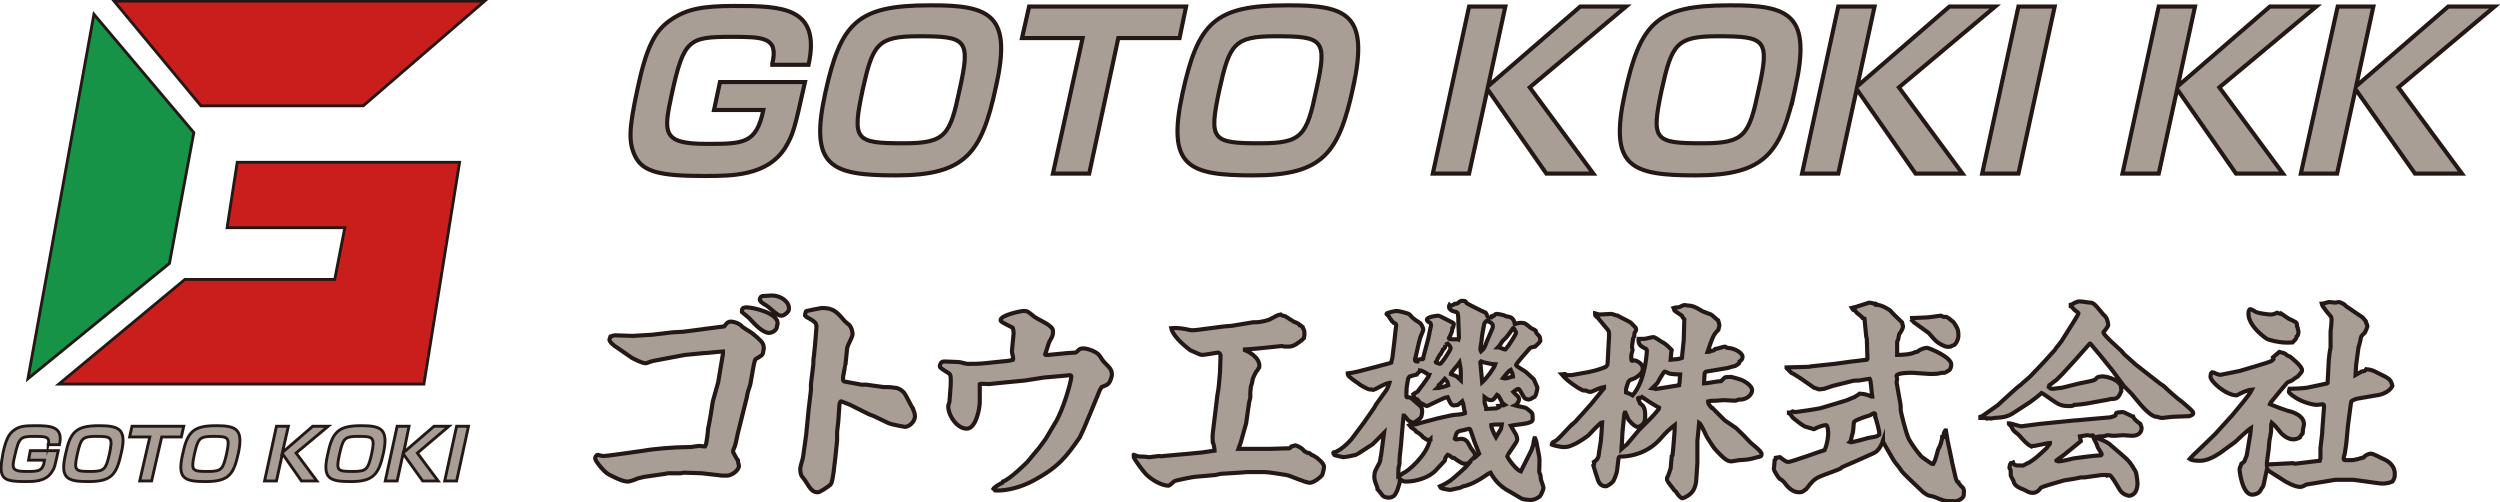
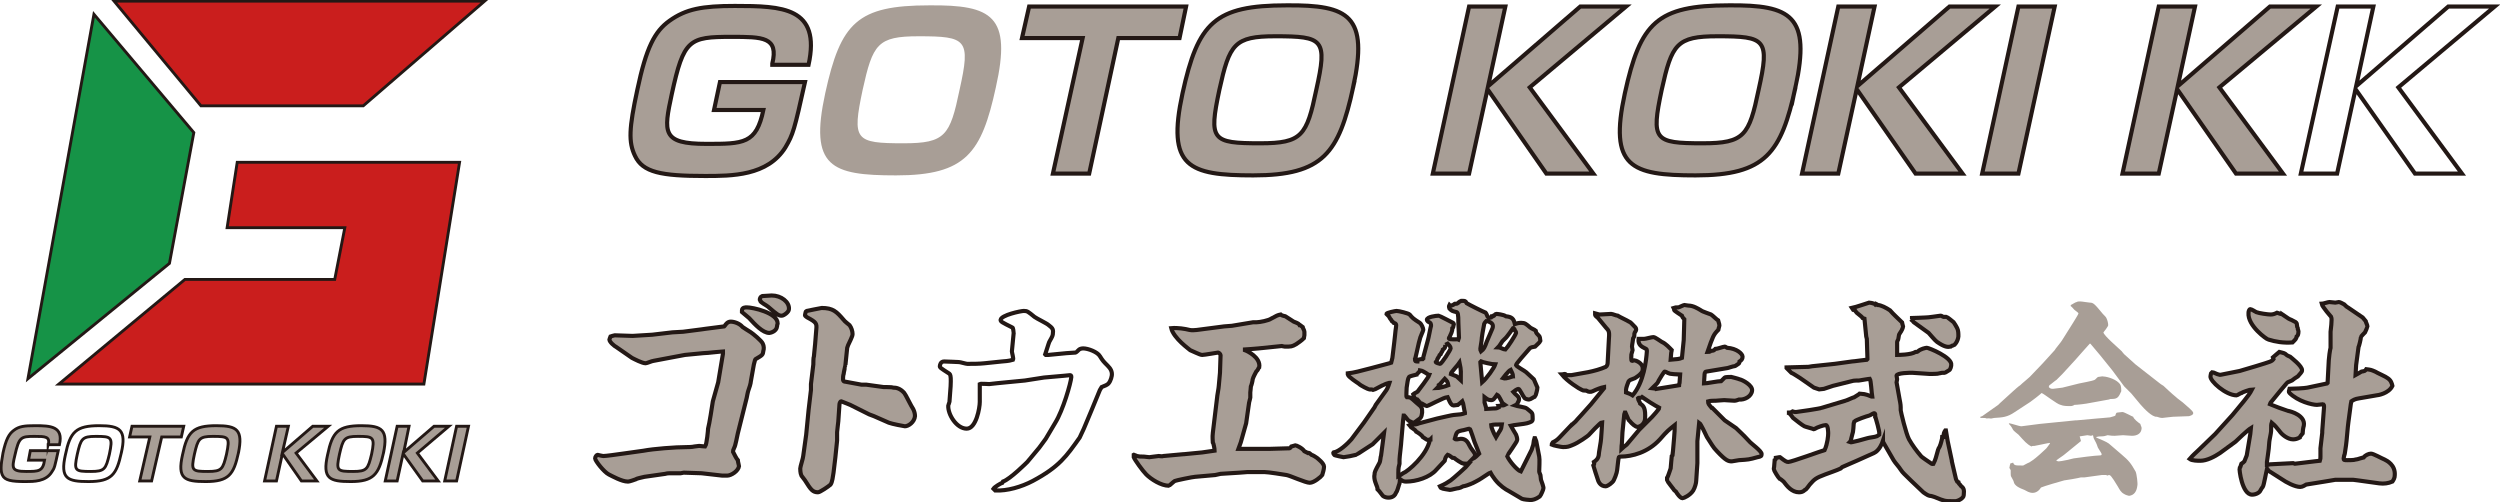
<svg xmlns="http://www.w3.org/2000/svg" version="1.1" id="レイヤー_1" x="0" y="0" viewBox="0 0 420.5 84.5" xml:space="preserve">
  <style>.st0{fill:#a89e96}.st1{fill:none;stroke:#231815;stroke-width:.486;stroke-miterlimit:10}.st2{fill:#ca1e1d}.st3,.st5{fill:none;stroke:#231815;stroke-width:.486}.st5{stroke-width:.695;stroke-miterlimit:10}</style>
  <path class="st0" d="M8.1 74.9c.4-1.5-.5-1.5-2.3-1.5-2.3 0-2.6.1-3.3 3.2-.5 2.1-.6 2.7 1.9 2.7 2.1 0 2.8 0 3.1-1.9H4.8l.3-1.6h4.7c-.6 2.7-.6 2.9-1.1 3.6-1 1.6-3 1.6-4.4 1.6-2.4 0-3.5-.2-3.9-1.1-.3-.7-.3-1.5.1-3.7.5-2.3 1-3.2 1.8-3.8.9-.7 1.8-.8 3.6-.8 2.6 0 4.8.1 4.1 3.2H8.1z" />
  <path class="st1" d="M8.1 74.9c.4-1.5-.5-1.5-2.3-1.5-2.3 0-2.6.1-3.3 3.2-.5 2.1-.6 2.7 1.9 2.7 2.1 0 2.8 0 3.1-1.9H4.8l.3-1.6h4.7c-.6 2.7-.6 2.9-1.1 3.6-1 1.6-3 1.6-4.4 1.6-2.4 0-3.5-.2-3.9-1.1-.3-.7-.3-1.5.1-3.7.5-2.3 1-3.2 1.8-3.8.9-.7 1.8-.8 3.6-.8 2.6 0 4.8.1 4.1 3.2H8.1z" />
-   <path class="st0" d="M20.4 76.2c-.8 3.6-1.6 4.8-5.5 4.8-3.6 0-4.8-.5-3.9-4.5.8-3.9 1.8-4.9 5.7-4.9 3.5 0 4.6.7 3.7 4.6m-4.3-2.8c-2.3 0-2.5.4-3.1 3-.6 2.8-.4 2.9 2.3 2.9 2.3 0 2.5-.4 3.1-2.9.6-2.9.4-3-2.3-3" />
  <path class="st1" d="M20.4 76.2c-.8 3.6-1.6 4.8-5.5 4.8-3.6 0-4.8-.5-3.9-4.5.8-3.9 1.8-4.9 5.7-4.9 3.5 0 4.6.7 3.7 4.6zm-4.3-2.8c-2.3 0-2.5.4-3.1 3-.6 2.8-.4 2.9 2.3 2.9 2.3 0 2.5-.4 3.1-2.9.6-2.9.4-3-2.3-3z" />
  <path class="st0" d="M27.2 73.5l-1.7 7.4h-2l1.7-7.4h-3.4l.4-1.8h8.7l-.4 1.8z" />
  <path class="st1" d="M27.2 73.5l-1.7 7.4h-2l1.7-7.4h-3.4l.4-1.8h8.7l-.4 1.8z" />
  <path class="st0" d="M40.1 76.2c-.8 3.6-1.6 4.8-5.5 4.8-3.6 0-4.8-.5-3.9-4.5.8-3.9 1.8-4.9 5.7-4.9 3.5 0 4.5.7 3.7 4.6m-4.3-2.8c-2.3 0-2.5.4-3.1 3-.6 2.8-.4 2.9 2.3 2.9 2.3 0 2.5-.4 3.1-2.9.6-2.9.4-3-2.3-3" />
  <path class="st1" d="M40.1 76.2c-.8 3.6-1.6 4.8-5.5 4.8-3.6 0-4.8-.5-3.9-4.5.8-3.9 1.8-4.9 5.7-4.9 3.5 0 4.5.7 3.7 4.6zm-4.3-2.8c-2.3 0-2.5.4-3.1 3-.6 2.8-.4 2.9 2.3 2.9 2.3 0 2.5-.4 3.1-2.9.6-2.9.4-3-2.3-3z" />
  <path class="st0" d="M52.6 71.7h2.6l-5.4 4.5 3.5 4.7h-2.6l-3.2-4.6-1 4.6h-2l2-9.2h2l-1 4.4z" />
  <path class="st1" d="M52.6 71.7h2.6l-5.4 4.5 3.5 4.7h-2.6l-3.2-4.6-1 4.6h-2l2-9.2h2l-1 4.4z" />
  <path class="st0" d="M64.5 76.2c-.8 3.6-1.7 4.8-5.5 4.8-3.6 0-4.8-.5-3.9-4.5.8-3.9 1.8-4.9 5.7-4.9 3.5 0 4.5.7 3.7 4.6m-4.3-2.8c-2.3 0-2.5.4-3.1 3-.6 2.8-.4 2.9 2.3 2.9 2.3 0 2.5-.4 3.1-2.9.6-2.9.3-3-2.3-3" />
  <path class="st1" d="M64.5 76.2c-.8 3.6-1.7 4.8-5.5 4.8-3.6 0-4.8-.5-3.9-4.5.8-3.9 1.8-4.9 5.7-4.9 3.5 0 4.5.7 3.7 4.6zm-4.3-2.8c-2.3 0-2.5.4-3.1 3-.6 2.8-.4 2.9 2.3 2.9 2.3 0 2.5-.4 3.1-2.9.6-2.9.3-3-2.3-3z" />
  <path class="st0" d="M73 71.7h2.5l-5.3 4.5 3.5 4.7h-2.6l-3.3-4.6-1 4.6h-2l2-9.2h2l-.9 4.4z" />
  <path class="st1" d="M73 71.7h2.5l-5.3 4.5 3.5 4.7h-2.6l-3.3-4.6-1 4.6h-2l2-9.2h2l-.9 4.4z" />
  <path class="st0" d="M78.8 71.7l-2 9.2h-2l2-9.2z" />
  <path class="st1" d="M78.8 71.7l-2 9.2h-2l2-9.2z" />
  <path class="st2" d="M61.1 17.8H33.8L19.2.2h62.3z" />
  <path class="st3" d="M61.1 17.8H33.8L19.2.2h62.3z" />
  <path fill="#169347" d="M28.5 44.3L4.7 63.7 15.8 2.4l16.8 19.9z" />
  <path class="st3" d="M28.5 44.3L4.7 63.7 15.8 2.4l16.8 19.9z" />
  <path class="st2" d="M71.3 64.6H9.9L31.1 47h25.2l1.7-8.7H38.2l1.7-11h37.4z" />
  <path class="st3" d="M71.3 64.6H9.9L31.1 47h25.2l1.7-8.7H38.2l1.7-11h37.4z" />
  <path class="st0" d="M120.8 64.3l.8-4.8v-.4c-.3 0-2.6.3-3.3.3l-3.1.3-1.6.3-3.7.7c-.2 0-1.1.4-1.3.4-.6 0-1.9-.7-2.3-.9l-2.6-1.8c-.4-.2-1.2-.9-1.2-1.3 0-.1.1-.2.2-.5l.3-.1.4-.1 3 .1 3.3-.2 3.4-.4 1.8-.1 3.1-.4.7-.1 3.1-.4.1-.1c.2-.3.5-.7 1-.7.6 0 1.5.3 2 .9 0 0 1.2.8 1.4.9.3.2 1.8 1.4 2 1.9.2.4.2.9.1 1.2-.1.7-.1.7-1.3 1.4-.1.1-.1.1-.3.9l-.5 2.8c0 .3-.3 1.3-.4 1.5-.1.2-.3 1.3-.3 1.3l-.6 2.4-.9 3.6c-.1.4-.4 2.1-.6 2.4-.2.4-.2.5-.2.7.2.4.6 1.2.8 1.4 0 .2.2.9.2 1-.1.8-1.3 1.6-2 1.6h-.8l-3.5-.4-3-.1c-.1 0-.4.1-.5.1h-1.8c-.1 0-.5 0-.8.1l-3.5.5c-.4.1-1.4.3-1.4.4-1.1.4-1.3.4-1.4.4-1 0-2.6-.9-3.2-1.2-.8-.4-2.3-2.3-2.3-2.7 0-.3.3-.6.4-.6 0 0 .8.2 1 .2.8 0 6.6-.9 6.8-.9 1.6-.3 5.2-.6 7.3-.6.1 0 .8 0 1.2-.1.2 0 .6-.1.8-.1.2 0 .8.1 1 .1.3-.4.5-2.9.5-3 .2-.7.7-3.9.8-4.6l.9-3.2zm9.9-9.4c-.1.9-1.2 1.1-1.3 1.1-1.1 0-2.4-1.4-3.4-2.5-.2-.2-1.1-.9-1.2-1v-.3c0-.5.6-.5.8-.5 1 0 5.2.9 5.2 2.7-.1.3-.1.4-.1.5m-2.9-4.5c0-.2.1-.5.4-.6.3 0 1.3-.1 1.6-.1 1.6 0 3 1.1 2.9 2.3 0 .5-.9 1.1-1.2 1.1-.5 0-.7-.1-2.3-1.5-.2-.2-1.4-.8-1.3-1-.1-.1-.1-.2-.1-.2" />
  <path class="st5" d="M120.8 64.3l.8-4.8v-.4c-.3 0-2.6.3-3.3.3l-3.1.3-1.6.3-3.7.7c-.2 0-1.1.4-1.3.4-.6 0-1.9-.7-2.3-.9l-2.6-1.8c-.4-.2-1.2-.9-1.2-1.3 0-.1.1-.2.2-.5l.3-.1.4-.1 3 .1 3.3-.2 3.4-.4 1.8-.1 3.1-.4.7-.1 3.1-.4.1-.1c.2-.3.5-.7 1-.7.6 0 1.5.3 2 .9 0 0 1.2.8 1.4.9.3.2 1.8 1.4 2 1.9.2.4.2.9.1 1.2-.1.7-.1.7-1.3 1.4-.1.1-.1.1-.3.9l-.5 2.8c0 .3-.3 1.3-.4 1.5-.1.2-.3 1.3-.3 1.3l-.6 2.4-.9 3.6c-.1.4-.4 2.1-.6 2.4-.2.4-.2.5-.2.7.2.4.6 1.2.8 1.4 0 .2.2.9.2 1-.1.8-1.3 1.6-2 1.6h-.8l-3.5-.4-3-.1c-.1 0-.4.1-.5.1h-1.8c-.1 0-.5 0-.8.1l-3.5.5c-.4.1-1.4.3-1.4.4-1.1.4-1.3.4-1.4.4-1 0-2.6-.9-3.2-1.2-.8-.4-2.3-2.3-2.3-2.7 0-.3.3-.6.4-.6 0 0 .8.2 1 .2.8 0 6.6-.9 6.8-.9 1.6-.3 5.2-.6 7.3-.6.1 0 .8 0 1.2-.1.2 0 .6-.1.8-.1.2 0 .8.1 1 .1.3-.4.5-2.9.5-3 .2-.7.7-3.9.8-4.6l.9-3.2zm9.9-9.4c-.1.9-1.2 1.1-1.3 1.1-1.1 0-2.4-1.4-3.4-2.5-.2-.2-1.1-.9-1.2-1v-.3c0-.5.6-.5.8-.5 1 0 5.2.9 5.2 2.7-.1.3-.1.4-.1.5zm-2.9-4.5c0-.2.1-.5.4-.6.3 0 1.3-.1 1.6-.1 1.6 0 3 1.1 2.9 2.3 0 .5-.9 1.1-1.2 1.1-.5 0-.7-.1-2.3-1.5-.2-.2-1.4-.8-1.3-1-.1-.1-.1-.2-.1-.2z" />
  <path class="st0" d="M142.2 61.4c0 .1-.3 1.3-.3 1.5-.1.3-.1.6-.1.9 0 .1 0 .4.4.4l2.7.5h.8l2.9.4c.3 0 1.5 0 1.7.1.4 0 1.1.1 1.8.9.2.2 1.2 2.3 1.5 2.7v.1c.2.4.3.8.3 1.2-.1 1-1.1 1.7-1.7 1.7-.1 0-2.2-.4-2.7-.6L147 70l-.8-.3-3.2-1.6c-.3-.1-1.2-.5-1.5-.6-.2 0-.3.4-.3.5l-.2 2.9c0 .2-.2 1.5-.2 1.8v1.4l-.3 2.9-.3 2.5c-.1.6-.2 1.6-.5 2-.3.3-1.8 1.3-2.1 1.3-.9 0-1.2-.4-2.2-2-.1-.1-.5-.7-.6-.8-.2-.4-.2-1.1-.2-1.2 0-.3.5-1.8.5-2.1l.5-3.6.4-4.1.4-3.4v-1l.4-3.3c0-.1 0-1.2.1-1.4 0-.3.2-1.7.2-2l.2-2.5c.1-1 0-1.2-1.5-2-.1-.1-.4-.2-.4-.4 0-.1.1-.4.1-.5 0-.1.2-.2.2-.2s2.4-.5 2.5-.5c1.9 0 2.5.6 3.7 2 .1.2.9.8 1 .9.3.4.5 1 .5 1.5 0 .3-.2.6-.3.9-.5 1-.5 1.1-.6 1.4l-.3 2.9z" />
-   <path class="st5" d="M142.2 61.4c0 .1-.3 1.3-.3 1.5-.1.3-.1.6-.1.9 0 .1 0 .4.4.4l2.7.5h.8l2.9.4c.3 0 1.5 0 1.7.1.4 0 1.1.1 1.8.9.2.2 1.2 2.3 1.5 2.7v.1c.2.4.3.8.3 1.2-.1 1-1.1 1.7-1.7 1.7-.1 0-2.2-.4-2.7-.6L147 70l-.8-.3-3.2-1.6c-.3-.1-1.2-.5-1.5-.6-.2 0-.3.4-.3.5l-.2 2.9c0 .2-.2 1.5-.2 1.8v1.4l-.3 2.9-.3 2.5c-.1.6-.2 1.6-.5 2-.3.3-1.8 1.3-2.1 1.3-.9 0-1.2-.4-2.2-2-.1-.1-.5-.7-.6-.8-.2-.4-.2-1.1-.2-1.2 0-.3.5-1.8.5-2.1l.5-3.6.4-4.1.4-3.4v-1l.4-3.3c0-.1 0-1.2.1-1.4 0-.3.2-1.7.2-2l.2-2.5c.1-1 0-1.2-1.5-2-.1-.1-.4-.2-.4-.4 0-.1.1-.4.1-.5 0-.1.2-.2.2-.2s2.4-.5 2.5-.5c1.9 0 2.5.6 3.7 2 .1.2.9.8 1 .9.3.4.5 1 .5 1.5 0 .3-.2.6-.3.9-.5 1-.5 1.1-.6 1.4l-.3 2.9z" />
-   <path class="st0" d="M170.5 56c0-.1-.1-.9-.2-.9-1.8-.9-2-1-2-1.3.1-.8 3.4-1.5 3.9-1.5.6 0 .7.1 1.8 1 .4.3 2.1 1.1 2.4 1.4.5.4.8.6.7 1.3 0 .4-.1.6-.5 1.3-.2.3-.2.5-.8 2.3l.1.1h.4l3.1-.3 1.5-.1c.1 0 .5-.4.6-.5.1-.1.4-.2.7-.2.8 0 2.4.6 2.8 1.3.5.8.6.9 1.3 1.6.5.5.8 1 .7 1.7-.1.6-.4 1.3-.8 1.5-.1.1-.7.3-.9.4l-.3.5-1.4 3.4-1.3 3.1-.7 1.5c-2.2 3.1-3.4 4.9-7.9 7.3-1.9 1-4.3 1.7-6.3 1.6l-.3-.3c.2-.3 1.2-.9 1.5-1l.1-.2c1.2-.4 4-3.2 4.1-3.3l2-2.4 1.1-1.5 1.6-2.7c1.3-2.1 2.6-6.6 2.7-7.7 0-.1 0-.3-.2-.3-.1 0-.9.1-1 .1l-3.4.3-3.2.5-3.1.3c-.3 0-2.8.3-2.9.3-.3 0-1.4-.1-1.6 0v3c0 1-.6 4.5-2.2 4.5-1.7 0-3.2-2.4-3.1-3.9 0-.1.2-.5.2-.6.4-4.5.2-4.6-.1-4.8-1.4-.9-1.6-1-1.5-1.3 0-.1.1-.7.7-.7.5 0 2.4.1 2.5.1.2 0 1.2.3 1.4.3.9 0 2 0 2.9-.1l2.9-.3c1.4-.1 1.5-.2 1.9-.3.1-.2-.2-1.2-.2-1.4l.3-3.1z" />
+   <path class="st5" d="M142.2 61.4c0 .1-.3 1.3-.3 1.5-.1.3-.1.6-.1.9 0 .1 0 .4.4.4l2.7.5h.8l2.9.4c.3 0 1.5 0 1.7.1.4 0 1.1.1 1.8.9.2.2 1.2 2.3 1.5 2.7c.2.4.3.8.3 1.2-.1 1-1.1 1.7-1.7 1.7-.1 0-2.2-.4-2.7-.6L147 70l-.8-.3-3.2-1.6c-.3-.1-1.2-.5-1.5-.6-.2 0-.3.4-.3.5l-.2 2.9c0 .2-.2 1.5-.2 1.8v1.4l-.3 2.9-.3 2.5c-.1.6-.2 1.6-.5 2-.3.3-1.8 1.3-2.1 1.3-.9 0-1.2-.4-2.2-2-.1-.1-.5-.7-.6-.8-.2-.4-.2-1.1-.2-1.2 0-.3.5-1.8.5-2.1l.5-3.6.4-4.1.4-3.4v-1l.4-3.3c0-.1 0-1.2.1-1.4 0-.3.2-1.7.2-2l.2-2.5c.1-1 0-1.2-1.5-2-.1-.1-.4-.2-.4-.4 0-.1.1-.4.1-.5 0-.1.2-.2.2-.2s2.4-.5 2.5-.5c1.9 0 2.5.6 3.7 2 .1.2.9.8 1 .9.3.4.5 1 .5 1.5 0 .3-.2.6-.3.9-.5 1-.5 1.1-.6 1.4l-.3 2.9z" />
  <path class="st5" d="M170.5 56c0-.1-.1-.9-.2-.9-1.8-.9-2-1-2-1.3.1-.8 3.4-1.5 3.9-1.5.6 0 .7.1 1.8 1 .4.3 2.1 1.1 2.4 1.4.5.4.8.6.7 1.3 0 .4-.1.6-.5 1.3-.2.3-.2.5-.8 2.3l.1.1h.4l3.1-.3 1.5-.1c.1 0 .5-.4.6-.5.1-.1.4-.2.7-.2.8 0 2.4.6 2.8 1.3.5.8.6.9 1.3 1.6.5.5.8 1 .7 1.7-.1.6-.4 1.3-.8 1.5-.1.1-.7.3-.9.4l-.3.5-1.4 3.4-1.3 3.1-.7 1.5c-2.2 3.1-3.4 4.9-7.9 7.3-1.9 1-4.3 1.7-6.3 1.6l-.3-.3c.2-.3 1.2-.9 1.5-1l.1-.2c1.2-.4 4-3.2 4.1-3.3l2-2.4 1.1-1.5 1.6-2.7c1.3-2.1 2.6-6.6 2.7-7.7 0-.1 0-.3-.2-.3-.1 0-.9.1-1 .1l-3.4.3-3.2.5-3.1.3c-.3 0-2.8.3-2.9.3-.3 0-1.4-.1-1.6 0v3c0 1-.6 4.5-2.2 4.5-1.7 0-3.2-2.4-3.1-3.9 0-.1.2-.5.2-.6.4-4.5.2-4.6-.1-4.8-1.4-.9-1.6-1-1.5-1.3 0-.1.1-.7.7-.7.5 0 2.4.1 2.5.1.2 0 1.2.3 1.4.3.9 0 2 0 2.9-.1l2.9-.3c1.4-.1 1.5-.2 1.9-.3.1-.2-.2-1.2-.2-1.4l.3-3.1z" />
  <path class="st0" d="M190.7 76.5c.2.1.4.1.5.2.5.1.5.1 1.2.1.1 0 .8.1.9.1.2 0 1.4-.2 1.6-.2.1 0 .6.1.8 0l3.3-.3h.1l3.1-.3 2.1-.3c0-.3-.2-1.3-.3-1.4 0-.2-.1-.8 0-1.6l.3-2.5.4-3.3c0-.3.3-1.8.3-2.1l.2-2.2.1-3c0-.1-.3-.4-.4-.4-.1 0-2.3.4-2.7.4-.4 0-1.7-.7-2-.8-.1-.1-2.8-2-3.2-3.7 1.1-.1 2.3.1 3.1.3.4.1 1 0 1.2 0l4.6-.6 1.3-.1 3.6-.6h.6c.5 0 2-.3 2.4-.6.9-.5 1.1-.6 1.6-.7.1.1.3.2.8.3.2.1 1.2.8 1.4.9.8.3.9.4 1 .6h.1l.4.3c0 .1.3.6.3.8v.6c0 .1-.1.4-.1.5-.4.4-1 .8-1.3 1-.7.4-.8.4-1.9.4-.1 0-.5-.1-.5-.1l-3.9.4c-.4 0-2 .2-2.3.2v.1c.3.1 2.7 1.2 2.4 2.9l-.1.1c-.1.2-.1.3-.4.6-.1.2-.5.9-.6 1.3 0 .2-.2 1-.3 1.2 0 .2-.1.9-.1 1v.9c0 .1-.2.7-.2.8l-.5 3.5-.9 3.2-.4 1.1h5.2l3.4-.1c.1 0 .3-.3.3-.3l.7-.2c.1 0 1.1.4 1.5 1l.6.3c.2-.1.2 0 .6.3.1 0 .8.4.9.5.1.1 1.2.9 1.2 1.5 0 .4-.2 1.1-.3 1.4-.2.3-1.4 1.3-2.1 1.3-.7 0-3.3-1.2-3.9-1.3-.6-.1-3.1-.5-3.7-.5h-2.9l-1.3.1-3.2.2-.9.2-3.4.3c-.3 0-3.2.6-3.4.7-.2.1-.9.8-1 .8-1.3 0-3-1.1-3.8-1.9-.6-.6-1.9-2.4-2.1-2.9v-.4z" />
  <path class="st5" d="M190.7 76.5c.2.1.4.1.5.2.5.1.5.1 1.2.1.1 0 .8.1.9.1.2 0 1.4-.2 1.6-.2.1 0 .6.1.8 0l3.3-.3h.1l3.1-.3 2.1-.3c0-.3-.2-1.3-.3-1.4 0-.2-.1-.8 0-1.6l.3-2.5.4-3.3c0-.3.3-1.8.3-2.1l.2-2.2.1-3c0-.1-.3-.4-.4-.4-.1 0-2.3.4-2.7.4-.4 0-1.7-.7-2-.8-.1-.1-2.8-2-3.2-3.7 1.1-.1 2.3.1 3.1.3.4.1 1 0 1.2 0l4.6-.6 1.3-.1 3.6-.6h.6c.5 0 2-.3 2.4-.6.9-.5 1.1-.6 1.6-.7.1.1.3.2.8.3.2.1 1.2.8 1.4.9.8.3.9.4 1 .6h.1l.4.3c0 .1.3.6.3.8v.6c0 .1-.1.4-.1.5-.4.4-1 .8-1.3 1-.7.4-.8.4-1.9.4-.1 0-.5-.1-.5-.1l-3.9.4c-.4 0-2 .2-2.3.2v.1c.3.1 2.7 1.2 2.4 2.9l-.1.1c-.1.2-.1.3-.4.6-.1.2-.5.9-.6 1.3 0 .2-.2 1-.3 1.2 0 .2-.1.9-.1 1v.9c0 .1-.2.7-.2.8l-.5 3.5-.9 3.2-.4 1.1h5.2l3.4-.1c.1 0 .3-.3.3-.3l.7-.2c.1 0 1.1.4 1.5 1l.6.3c.2-.1.2 0 .6.3.1 0 .8.4.9.5.1.1 1.2.9 1.2 1.5 0 .4-.2 1.1-.3 1.4-.2.3-1.4 1.3-2.1 1.3-.7 0-3.3-1.2-3.9-1.3-.6-.1-3.1-.5-3.7-.5h-2.9l-1.3.1-3.2.2-.9.2-3.4.3c-.3 0-3.2.6-3.4.7-.2.1-.9.8-1 .8-1.3 0-3-1.1-3.8-1.9-.6-.6-1.9-2.4-2.1-2.9v-.4z" />
  <path class="st0" d="M229.4 71.1l1.8-2.6.2-.4 1.8-2.5c.3-.5.4-.9.5-1.2h-.1c-.1 0-.8.3-.8.3-.1 0-1.7.9-1.8.9-.2-.1-.3-.1-.7-.1-.1 0-1.4-.6-1.8-1-.3-.2-1.7-1.1-1.8-1.5v-.2c1-.1 2.1-.4 4-.9l3-.8.3-.1.2-.8.3-2.5c.1-.6.2-2.1.3-2.6.1-.6 0-.7-.4-.8-.1-.1-.1-.2-.3-.3l-.1-.2c-.1-.1-.2-.2-.4-.6l-.4-.4c0-.2 1.5-.5 1.7-.5.4 0 2 .4 2.2.6.5.6.6.7 1.7 1.4.3.2.6.9.6 1.2 0 .1-.6 1.4-.6 1.6-.1.2-.7 3.2-.8 3.3 0 .4.1.4.4.4 0-.1 0-.2.1-.3h.1c.3-.1.4-.1.7-.1l.1-.1v-.2l.8-3c.1-.3.4-2 .5-2.3 0-.3 0-.5-.5-.7 0 0-.2-.2-.2-.3 0-.5 1.5-.7 2-.7.1 0 2.4 1.2 2.4 1.2.1.1.2.2.1.4 0 .1-.1.5-.2.5 0 .5-.3 1.1-.4 1.3 0 .1-.2.3-.2.4 0 .3 1.4.1 1.6.2l.1-.3-.1-2.5c0-1.5-.1-1.7-.3-1.8-.8-.2-.8-.2-1.2-.6-.1-.3-.1-.4 0-.6l.1.1c.2 0 .4 0 .8-.3.1 0 .4 0 .5-.1.3-.3.4-.3.6-.4.3 0 .6 0 .7.1l.2.3c.5.3 2.7 1.4 3.2 1.6.1.1.3.7.4.8.1 0 .2.1.5 0l.1-.2h.2l.1-.1h.1c.1-.1.2-.3.4-.3.1 0 1.2.1 1.6.4 1 .1 1.3.4 1.5 1.3.3-.1.6-.2 1.1-.2.6 0 .8.2 1.5.8.1.1.8.4.9.5 0 .1.1.4.2.5.1.1.5.5.5.6 0 0 .1.5.1.6-.2.4-.3.4-.9 1-.5.1-.7.1-.9.3-.8.9-2.3 2.6-2.3 2.8 0 .2 1.5 1 1.7 1.2.2.2 1.1 1 1.3 1.2.1.2.5 1.2.6 1.4 0 .3-.3 1.4-.4 1.5-.1 0-.8.5-1 .5-.2 0-.7-.1-.8-.3-.2-.2-.8-1.5-1-1.5-.1 0-.8.4-.9.5.3.4 1.1.8 1 1.3 0 .2-.1.3-.4.9h-.1l-.2.1c.3.1 1.8.3 2 .5.1.1.8.6.9.8.1.1.1.9.1 1 0 .4-.3.5-1 .7-.3.1-2.3.3-2.7.4.1.2.8 1.3.9 1.5.1.3.2.5.2.9 0 .3-1.7 2.6-1.7 2.7.4.9 1.7 2.4 2.3 2.6l.2-.4 1.6-3.2c0-.1.2-.5.3-.9.1-.7.1-.8.2-1.1h.1l.2.5.5 2.6c.1.4 0 2.1 0 2.5 0 .1 0 .1.2.6 0 .1.1.7.1.8.1.3.5 1.3.4 1.5 0 .1-.4 1.1-.6 1.3-.7.5-1.2.6-1.6.6-.2 0-1.2-.1-1.4-.2l-2.2-1.3c-.6-.3-1.5-.9-2.3-1.9-.4-.5-.7-1-.8-1.2-.3.1-.5.3-1.6 1-.1.1-1.6.9-1.7.9-.2.1-1.1.4-1.3.4-.4.2-.6.3-.7.3-.3 0-1.3.3-1.5.3 0 0-1.4-.2-1.5-.3-.1-.1-.1-.1-.2-.3.9-.4 1.2-.6 1.8-1 .3-.2 2.8-2.4 3.1-2.8-.5 0-.9 0-1.2-.1-.2-.1-1-.6-1.1-.7-.1-.1-.1-.2-.5-.2-.4-.3-.5-.4-.8-.5-.3.3-.4.5-.5 1-.1.1-1.2 1.3-1.4 1.5-1.1 1.3-3.4 2-5.1 2-.4 0-.6-.1-1-.4 0 .1-.1.9-.2 1-.1.3-.3 1.1-.5 1.3-.3.8-1.1.8-1.3.8-.4 0-.8-.2-.9-.3-.6-.8-.7-.9-.9-1.1 0-.4-.1-.4-.4-1.3-.1-.3-.2-.9-.1-1.2 0-.4.1-.6.8-1.9.2-.3.2-1.1.3-1.3l.5-3.8-1.9 1.9c-.2.1-2.7 1.8-2.8 1.8-.3.1-1.9.4-2.1.4 0 0-1.6-.3-1.6-.4-.1-.2-.2-.3-.1-.4.9-.1 2.4-1.5 3-2.2l2.1-2.8zm11.2 2.8c-.1 0-.3.1-.4.1-.2 0-.3-.1-.9-.5-.1-.3-.9-.8-1.1-.9-.1-.2-.2-.3-.8-.7-.1 0-.2-.3-.3-.4l.2-.1c.8 0 .9 0 1.4-.2l3-.8c.9-.2 2.6-.6 2.8-.6 1.2-.1 1.3-.1 1.9-.3v-.1c-.1-.3-.3-1.7-.4-1.9-.1.1-.7.5-.8.6-.1 0-.6.1-.7.1-.5 0-.8-1-1-1.4-.6.1-.7.2-2 .8-.2.1-1.4.7-1.5.7-.2 0-.9-.5-1-.5-.1 0-.5-.5-.6-.6-.1 0-.5-.2-.5-.3l-.2-.6c.1-.1.8-.4.8-.5.1-.1 1.8-2.4 1.9-2.7-.1 0-.9-.7-1.5-.8 0 .1-.6.6-.6.7-1.2.3-1.3.3-1.4.6-.1.2-.2.9-.3 1.6 0 .2-.1 1.5 0 1.6.7 0 .7.1 1.6.9.1.1.6.5.7.6.3.4.3.4.3 1.1-.1.8-.2.9-.8 1.3-.5.4-.6.4-.7.4-.1 0-.5-.2-.7-.3-.3-.2-.5-.6-.8-.9h-.1l-.1.8-.3 3.5c0 .4-.3 2.7-.3 3.1v.7c-.1.4-.2.6-.2 1.5v.6c.2-.1.7-.4.8-.5.8-.3 4-3 4.5-5.6l.1-.1zm2.5-15.9c0 .5-.1.6-.4.8 0 .2-.3.5-.4.8 0 0-.2.1-.2.2s-.4.6-.4.8c0 .1-.2.3-.2.3 0 .1.6.3.7.3.3 0 1.8-2.4 1.8-2.6 0-.3-.3-.6-.5-.8l-.4.2zm-1.4 7.3c.2 0 1.4-.3 1.9-.5-.1-.6-.2-.7-.6-1.1-.2.2-.8 1-1 1.1 0 .2-.1.3-.3.5zm3.3-2c.1.1.6.5.7.6 0-1.3.1-1.5-.2-2.9-.2.3-1.5 1.7-1.5 1.9l1 .4zm.1 10.6c.1 0 .5-.1.6-.1.9 0 1.2.6 1.5 1.2.1.3.8 1.1.9 1.4v.2c0 .2-.3.5-.4.6.4-.2.8-.6 1.1-.9-.1-.3-.7-1.7-.8-2 0 0-.7-2.2-.8-2.2-.2 0-1.1.3-1.3.3-.9.2-.9.3-1.2 1.4.1.1.1.1.4.1m5.9-18.6c.1-.2.1-.4.1-.5 0-.5-.8-.8-1.1-.8-.2.2-.4.4-.4.7-.1.4-.4 2.2-.4 2.6 0 .2-.2 1.1-.2 1.3 0 .3 0 .3.1.5.5-.4.6-.6 1-1.7l.9-2.1zm-1.7 9c.8-.7 2-2.4 2.2-3-.5 0-2.2-.4-2.4-.5l-.1.1v.1l.3 3.3zm2.8 4c.1 0 .3-.1.3-.1.4 0 .5 0 .7-.1-.3-.2-.4-.3-.5-.5-.5-1-.6-1.1-.8-1.2-.5.7-.6.9-1 .9-.5 0-.7-.2-1.1-.5v.9c.1.4.3.9.3 1.1.2 0 1.1-.1 1.3-.1.4 0 .4 0 .8-.2v-.2zm.4 3.7l.1-.6h-.5c-.4 0-.9 0-1.3.1 0 .3.4 1.3.8 2 .1-.2.8-1.1.9-1.5m.3-14.7l-.1.1c-.2.3-.5.8-.7 1 .2 0 1 .4 1.2.4.4-.4 1.7-2.4 1.8-2.8 0-.1 0-.2-.2-.4 0-.1-.1-.4-.3-.4 0 0-1.1 1.6-1.4 1.8l-.3.3zm1.7 6c0-.3-.3-.9-.4-1.1-.4.2-1.3 1.4-1.3 1.4.3.1.5.1 1.7-.3" />
  <path class="st5" d="M229.4 71.1l1.8-2.6.2-.4 1.8-2.5c.3-.5.4-.9.5-1.2h-.1c-.1 0-.8.3-.8.3-.1 0-1.7.9-1.8.9-.2-.1-.3-.1-.7-.1-.1 0-1.4-.6-1.8-1-.3-.2-1.7-1.1-1.8-1.5v-.2c1-.1 2.1-.4 4-.9l3-.8.3-.1.2-.8.3-2.5c.1-.6.2-2.1.3-2.6.1-.6 0-.7-.4-.8-.1-.1-.1-.2-.3-.3l-.1-.2c-.1-.1-.2-.2-.4-.6l-.4-.4c0-.2 1.5-.5 1.7-.5.4 0 2 .4 2.2.6.5.6.6.7 1.7 1.4.3.2.6.9.6 1.2 0 .1-.6 1.4-.6 1.6-.1.2-.7 3.2-.8 3.3 0 .4.1.4.4.4 0-.1 0-.2.1-.3h.1c.3-.1.4-.1.7-.1l.1-.1v-.2l.8-3c.1-.3.4-2 .5-2.3 0-.3 0-.5-.5-.7 0 0-.2-.2-.2-.3 0-.5 1.5-.7 2-.7.1 0 2.4 1.2 2.4 1.2.1.1.2.2.1.4 0 .1-.1.5-.2.5 0 .5-.3 1.1-.4 1.3 0 .1-.2.3-.2.4 0 .3 1.4.1 1.6.2l.1-.3-.1-2.5c0-1.5-.1-1.7-.3-1.8-.8-.2-.8-.2-1.2-.6-.1-.3-.1-.4 0-.6l.1.1c.2 0 .4 0 .8-.3.1 0 .4 0 .5-.1.3-.3.4-.3.6-.4.3 0 .6 0 .7.1l.2.3c.5.3 2.7 1.4 3.2 1.6.1.1.3.7.4.8.1 0 .2.1.5 0l.1-.2h.2l.1-.1h.1c.1-.1.2-.3.4-.3.1 0 1.2.1 1.6.4 1 .1 1.3.4 1.5 1.3.3-.1.6-.2 1.1-.2.6 0 .8.2 1.5.8.1.1.8.4.9.5 0 .1.1.4.2.5.1.1.5.5.5.6 0 0 .1.5.1.6-.2.4-.3.4-.9 1-.5.1-.7.1-.9.3-.8.9-2.3 2.6-2.3 2.8 0 .2 1.5 1 1.7 1.2.2.2 1.1 1 1.3 1.2.1.2.5 1.2.6 1.4 0 .3-.3 1.4-.4 1.5-.1 0-.8.5-1 .5-.2 0-.7-.1-.8-.3-.2-.2-.8-1.5-1-1.5-.1 0-.8.4-.9.5.3.4 1.1.8 1 1.3 0 .2-.1.3-.4.9h-.1l-.2.1c.3.1 1.8.3 2 .5.1.1.8.6.9.8.1.1.1.9.1 1 0 .4-.3.5-1 .7-.3.1-2.3.3-2.7.4.1.2.8 1.3.9 1.5.1.3.2.5.2.9 0 .3-1.7 2.6-1.7 2.7.4.9 1.7 2.4 2.3 2.6l.2-.4 1.6-3.2c0-.1.2-.5.3-.9.1-.7.1-.8.2-1.1h.1l.2.5.5 2.6c.1.4 0 2.1 0 2.5 0 .1 0 .1.2.6 0 .1.1.7.1.8.1.3.5 1.3.4 1.5 0 .1-.4 1.1-.6 1.3-.7.5-1.2.6-1.6.6-.2 0-1.2-.1-1.4-.2l-2.2-1.3c-.6-.3-1.5-.9-2.3-1.9-.4-.5-.7-1-.8-1.2-.3.1-.5.3-1.6 1-.1.1-1.6.9-1.7.9-.2.1-1.1.4-1.3.4-.4.2-.6.3-.7.3-.3 0-1.3.3-1.5.3 0 0-1.4-.2-1.5-.3-.1-.1-.1-.1-.2-.3.9-.4 1.2-.6 1.8-1 .3-.2 2.8-2.4 3.1-2.8-.5 0-.9 0-1.2-.1-.2-.1-1-.6-1.1-.7-.1-.1-.1-.2-.5-.2-.4-.3-.5-.4-.8-.5-.3.3-.4.5-.5 1-.1.1-1.2 1.3-1.4 1.5-1.1 1.3-3.4 2-5.1 2-.4 0-.6-.1-1-.4 0 .1-.1.9-.2 1-.1.3-.3 1.1-.5 1.3-.3.8-1.1.8-1.3.8-.4 0-.8-.2-.9-.3-.6-.8-.7-.9-.9-1.1 0-.4-.1-.4-.4-1.3-.1-.3-.2-.9-.1-1.2 0-.4.1-.6.8-1.9.2-.3.2-1.1.3-1.3l.5-3.8-1.9 1.9c-.2.1-2.7 1.8-2.8 1.8-.3.1-1.9.4-2.1.4 0 0-1.6-.3-1.6-.4-.1-.2-.2-.3-.1-.4.9-.1 2.4-1.5 3-2.2l2.1-2.8zm11.2 2.8c-.1 0-.3.1-.4.1-.2 0-.3-.1-.9-.5-.1-.3-.9-.8-1.1-.9-.1-.2-.2-.3-.8-.7-.1 0-.2-.3-.3-.4l.2-.1c.8 0 .9 0 1.4-.2l3-.8c.9-.2 2.6-.6 2.8-.6 1.2-.1 1.3-.1 1.9-.3v-.1c-.1-.3-.3-1.7-.4-1.9-.1.1-.7.5-.8.6-.1 0-.6.1-.7.1-.5 0-.8-1-1-1.4-.6.1-.7.2-2 .8-.2.1-1.4.7-1.5.7-.2 0-.9-.5-1-.5-.1 0-.5-.5-.6-.6-.1 0-.5-.2-.5-.3l-.2-.6c.1-.1.8-.4.8-.5.1-.1 1.8-2.4 1.9-2.7-.1 0-.9-.7-1.5-.8 0 .1-.6.6-.6.7-1.2.3-1.3.3-1.4.6-.1.2-.2.9-.3 1.6 0 .2-.1 1.5 0 1.6.7 0 .7.1 1.6.9.1.1.6.5.7.6.3.4.3.4.3 1.1-.1.8-.2.9-.8 1.3-.5.4-.6.4-.7.4-.1 0-.5-.2-.7-.3-.3-.2-.5-.6-.8-.9h-.1l-.1.8-.3 3.5c0 .4-.3 2.7-.3 3.1v.7c-.1.4-.2.6-.2 1.5v.6c.2-.1.7-.4.8-.5.8-.3 4-3 4.5-5.6l.1-.1zm2.5-15.9c0 .5-.1.6-.4.8 0 .2-.3.5-.4.8 0 0-.2.1-.2.2s-.4.6-.4.8c0 .1-.2.3-.2.3 0 .1.6.3.7.3.3 0 1.8-2.4 1.8-2.6 0-.3-.3-.6-.5-.8l-.4.2zm-1.4 7.3c.2 0 1.4-.3 1.9-.5-.1-.6-.2-.7-.6-1.1-.2.2-.8 1-1 1.1 0 .2-.1.3-.3.5zm3.3-2c.1.1.6.5.7.6 0-1.3.1-1.5-.2-2.9-.2.3-1.5 1.7-1.5 1.9l1 .4zm.1 10.6c.1 0 .5-.1.6-.1.9 0 1.2.6 1.5 1.2.1.3.8 1.1.9 1.4v.2c0 .2-.3.5-.4.6.4-.2.8-.6 1.1-.9-.1-.3-.7-1.7-.8-2 0 0-.7-2.2-.8-2.2-.2 0-1.1.3-1.3.3-.9.2-.9.3-1.2 1.4.1.1.1.1.4.1zm5.9-18.6c.1-.2.1-.4.1-.5 0-.5-.8-.8-1.1-.8-.2.2-.4.4-.4.7-.1.4-.4 2.2-.4 2.6 0 .2-.2 1.1-.2 1.3 0 .3 0 .3.1.5.5-.4.6-.6 1-1.7l.9-2.1zm-1.7 9c.8-.7 2-2.4 2.2-3-.5 0-2.2-.4-2.4-.5l-.1.1v.1l.3 3.3zm2.8 4c.1 0 .3-.1.3-.1.4 0 .5 0 .7-.1-.3-.2-.4-.3-.5-.5-.5-1-.6-1.1-.8-1.2-.5.7-.6.9-1 .9-.5 0-.7-.2-1.1-.5v.9c.1.4.3.9.3 1.1.2 0 1.1-.1 1.3-.1.4 0 .4 0 .8-.2v-.2zm.4 3.7l.1-.6h-.5c-.4 0-.9 0-1.3.1 0 .3.4 1.3.8 2 .1-.2.8-1.1.9-1.5zm.3-14.7l-.1.1c-.2.3-.5.8-.7 1 .2 0 1 .4 1.2.4.4-.4 1.7-2.4 1.8-2.8 0-.1 0-.2-.2-.4 0-.1-.1-.4-.3-.4 0 0-1.1 1.6-1.4 1.8l-.3.3zm1.7 6c0-.3-.3-.9-.4-1.1-.4.2-1.3 1.4-1.3 1.4.3.1.5.1 1.7-.3z" />
  <path class="st0" d="M264.2 71.6c.1-.1.7-.6.8-.7.1-.1.5-.6.9-1l1.7-1.9 2.2-2.7v-.2c-.5.1-1.3.4-1.9.7-.2.1-.3.1-.5.1s-.2 0-.6-.2c-.1 0-.6 0-.7-.1-.5-.2-2.5-1.5-3.4-2.6.1 0 .3-.1.5-.1.1 0 .2.1.3.2h.8l2.8-.5c1-.2 2.1-.5 3-.9.2-.1.3-.5.3-.6l.2-3.8c.1-1.4.1-1.6-.4-2.1-.1-.1-.9-1.1-1.4-1.7-.1-.1-.5-.4-.5-.5v-.3c.4.1.6.2.8.2.1 0 1.6-.1 1.9-.1.2 0 .9.3 1.1.3.3.2 1.6.8 1.9 1 .3.1.4.3 1.1 1 .1.1.1.4.1.4 0 .1-.3.5-.3.6 0 .4 0 .5-.2.8 0 .2-.2 1.1-.2 1.4 0 .1.1.5.1.6 0 .1-.2.6-.2.7 0 .1-.1 1.1.1 1.1l.4-.1c.1 0 1.5.4 1.4 1.5 0 .3-.1.5-.3.7-.2.3-1 .8-1 .8-.8.3-.9.3-1.1.6-.1.2-.4 1.1-.4 1.3v.5c.3.1.8.3 1.1.5 1.9-2.2 2.3-5.9 2.4-7.4 0-.3 0-.4-.3-.5-.6-.3-1.2-.6-1.1-1.6h.9c.3 0 1.3-.3 1.6-.3.3 0 1.2.7 1.4.8.7.3 1.3 1 1.7 1.4 0 .1-.1.3-.1.4l-.1 1.2c1.2-.1 1.4-.1 1.9-.3l.3-3c0-.5.1-2.8.1-3.5-.2-.2-.3-.3-.4-.6-1.2-.8-1.4-.9-1.3-1.1l-.1-.2c.3-.1.3-.1.8-.1.1 0 .9-.4 1-.4.1 0 .6.1.7.1.8 0 1.6.5 2.1.8.2.2 1.5.6 1.7.7.2.1 1 .9 1.2 1 .2.7.2.7.2.9 0 .1-.2.6-.2.7-.8.8-.9 1.1-1.8 3.7.2 0 .4 0 .6-.2.5 0 .5-.1.7-.3.3 0 1.4-.4 1.6-.4.1 0 .2.1.4.2 1.6.1 2.6 1 2.6 1.5 0 .4-.2.6-.5.8 0 .1-.1.4-.2.4-.4.3-.6.4-.7.4-.2 0-.7.2-1.1.3l-3.6.6c-.3 0-.3.5-.3.6 0 .3-.1 1.2-.1 1.4.4 0 2.4-.4 2.9-.4l.6-.6c.1-.1 1-.1 1.1-.1 0 0 1.2.3 1.4.4.5.1 2.2 1 2.1 1.9-.1 1-1.3 1.6-2.2 1.5-.3.1-.5.2-.8.2-.1 0-1.6-.1-1.7-.1-.3 0-1.2.1-1.4.1-.2 0-1 0-1.3.1 0 .4.1.5.6 1.1h.1l2.1 2.1L292 72c.8.8 1 .9 2.2 2.2.3.4 2.2 1.7 2.1 2.2 0 .3-.1.4-.7.5-1.4.4-1.5.4-3.1.5-.2 0-1 .2-1.2.2-.6 0-1-.1-2.5-1.7-.7-.7-.9-1.2-1.7-2.4-.2-.4-1-2.2-1.3-2.4l-.3 3.1v3.7l-.2 3c0 .3-.2 1.1-.5 1.6-.5.8-1.6 1.3-1.8 1.3-.4 0-1-.9-1.1-1.1-.1-.1-.4-.3-.4-.4 0 0-1.1-1.4-1.1-1.5v-.4c.1-.1.5-1.3.6-1.6 0-.3.2-2 .2-2.1l.1-.1c0-.1.1-.7.1-.8.1-1.3.3-3.1.3-4.3-1 .8-1.2.9-2.5 2.4-2 2.2-4.7 2.9-6.6 2.9-.1 0-.2 0-.3.1-.1.3-.1.5-.3 2.2 0 .3-.5 1.8-.8 2-.5.5-1 .7-1.1.7-1 0-1.3-.9-1.4-1.3-.1-.3-.6-1.8-.7-2.2.1-.1.2-.2.1-.6.3-.2.7-.5.8-1.1 0-.4.4-2.4.4-2.8 0-.4.2-2.4.2-2.8-.3 0-2.2 2.1-2.3 2.2-.1.1-1.7 1.3-2.8 1.7-.5.2-.7.3-1.5.3-.3 0-1.7-.3-1.9-.4 0-.2.1-.2.2-.4.6-.3.8-.5 1.1-.8l1.9-2zm11.5.7l.1-.1 2.1-2.1s1.2-1.3 1.2-1.5c-.6-.3-2.5-1.5-2.9-1.8 0 0-.1.1-.2.1-.4 0-.4 0-.5.1 0 .2.4.8.4.9.6.4.9.8.8 2.6-.1.8-.8 1.3-1.3 1.3-.3 0-.9-.5-1.3-1-.2-.1-.2-.3-.7-1.4h-.1l-.1.3-.3 3c0 .3-.1 1.6-.1 1.9 0 .1-.1.7-.1.9.1-.1.8-.6.9-.7l2.1-2.5zm3-6.9l3.1-.5.6-.1c0-.1.1-.4.1-.4l.1-1.4c-.3 0-1.8-.1-1.9-.2-.1 0-.5-.3-.7-.3-.1 0-.9 1.3-1 1.5-.2.5-.3.5-.9 1.1l-.2.2.8.1z" />
  <path class="st5" d="M264.2 71.6c.1-.1.7-.6.8-.7.1-.1.5-.6.9-1l1.7-1.9 2.2-2.7v-.2c-.5.1-1.3.4-1.9.7-.2.1-.3.1-.5.1s-.2 0-.6-.2c-.1 0-.6 0-.7-.1-.5-.2-2.5-1.5-3.4-2.6.1 0 .3-.1.5-.1.1 0 .2.1.3.2h.8l2.8-.5c1-.2 2.1-.5 3-.9.2-.1.3-.5.3-.6l.2-3.8c.1-1.4.1-1.6-.4-2.1-.1-.1-.9-1.1-1.4-1.7-.1-.1-.5-.4-.5-.5v-.3c.4.1.6.2.8.2.1 0 1.6-.1 1.9-.1.2 0 .9.3 1.1.3.3.2 1.6.8 1.9 1 .3.1.4.3 1.1 1 .1.1.1.4.1.4 0 .1-.3.5-.3.6 0 .4 0 .5-.2.8 0 .2-.2 1.1-.2 1.4 0 .1.1.5.1.6 0 .1-.2.6-.2.7 0 .1-.1 1.1.1 1.1l.4-.1c.1 0 1.5.4 1.4 1.5 0 .3-.1.5-.3.7-.2.3-1 .8-1 .8-.8.3-.9.3-1.1.6-.1.2-.4 1.1-.4 1.3v.5c.3.1.8.3 1.1.5 1.9-2.2 2.3-5.9 2.4-7.4 0-.3 0-.4-.3-.5-.6-.3-1.2-.6-1.1-1.6h.9c.3 0 1.3-.3 1.6-.3.3 0 1.2.7 1.4.8.7.3 1.3 1 1.7 1.4 0 .1-.1.3-.1.4l-.1 1.2c1.2-.1 1.4-.1 1.9-.3l.3-3c0-.5.1-2.8.1-3.5-.2-.2-.3-.3-.4-.6-1.2-.8-1.4-.9-1.3-1.1l-.1-.2c.3-.1.3-.1.8-.1.1 0 .9-.4 1-.4.1 0 .6.1.7.1.8 0 1.6.5 2.1.8.2.2 1.5.6 1.7.7.2.1 1 .9 1.2 1 .2.7.2.7.2.9 0 .1-.2.6-.2.7-.8.8-.9 1.1-1.8 3.7.2 0 .4 0 .6-.2.5 0 .5-.1.7-.3.3 0 1.4-.4 1.6-.4.1 0 .2.1.4.2 1.6.1 2.6 1 2.6 1.5 0 .4-.2.6-.5.8 0 .1-.1.4-.2.4-.4.3-.6.4-.7.4-.2 0-.7.2-1.1.3l-3.6.6c-.3 0-.3.5-.3.6 0 .3-.1 1.2-.1 1.4.4 0 2.4-.4 2.9-.4l.6-.6c.1-.1 1-.1 1.1-.1 0 0 1.2.3 1.4.4.5.1 2.2 1 2.1 1.9-.1 1-1.3 1.6-2.2 1.5-.3.1-.5.2-.8.2-.1 0-1.6-.1-1.7-.1-.3 0-1.2.1-1.4.1-.2 0-1 0-1.3.1 0 .4.1.5.6 1.1h.1l2.1 2.1L292 72c.8.8 1 .9 2.2 2.2.3.4 2.2 1.7 2.1 2.2 0 .3-.1.4-.7.5-1.4.4-1.5.4-3.1.5-.2 0-1 .2-1.2.2-.6 0-1-.1-2.5-1.7-.7-.7-.9-1.2-1.7-2.4-.2-.4-1-2.2-1.3-2.4l-.3 3.1v3.7l-.2 3c0 .3-.2 1.1-.5 1.6-.5.8-1.6 1.3-1.8 1.3-.4 0-1-.9-1.1-1.1-.1-.1-.4-.3-.4-.4 0 0-1.1-1.4-1.1-1.5v-.4c.1-.1.5-1.3.6-1.6 0-.3.2-2 .2-2.1l.1-.1c0-.1.1-.7.1-.8.1-1.3.3-3.1.3-4.3-1 .8-1.2.9-2.5 2.4-2 2.2-4.7 2.9-6.6 2.9-.1 0-.2 0-.3.1-.1.3-.1.5-.3 2.2 0 .3-.5 1.8-.8 2-.5.5-1 .7-1.1.7-1 0-1.3-.9-1.4-1.3-.1-.3-.6-1.8-.7-2.2.1-.1.2-.2.1-.6.3-.2.7-.5.8-1.1 0-.4.4-2.4.4-2.8 0-.4.2-2.4.2-2.8-.3 0-2.2 2.1-2.3 2.2-.1.1-1.7 1.3-2.8 1.7-.5.2-.7.3-1.5.3-.3 0-1.7-.3-1.9-.4 0-.2.1-.2.2-.4.6-.3.8-.5 1.1-.8l1.9-2zm11.5.7l.1-.1 2.1-2.1s1.2-1.3 1.2-1.5c-.6-.3-2.5-1.5-2.9-1.8 0 0-.1.1-.2.1-.4 0-.4 0-.5.1 0 .2.4.8.4.9.6.4.9.8.8 2.6-.1.8-.8 1.3-1.3 1.3-.3 0-.9-.5-1.3-1-.2-.1-.2-.3-.7-1.4h-.1l-.1.3-.3 3c0 .3-.1 1.6-.1 1.9 0 .1-.1.7-.1.9.1-.1.8-.6.9-.7l2.1-2.5zm3-6.9l3.1-.5.6-.1c0-.1.1-.4.1-.4l.1-1.4c-.3 0-1.8-.1-1.9-.2-.1 0-.5-.3-.7-.3-.1 0-.9 1.3-1 1.5-.2.5-.3.5-.9 1.1l-.2.2.8.1z" />
  <path class="st0" d="M299.3 76.9h.1c.9.7 1.1.8 1.4.8.5 0 5.7-1.9 6.1-2 .5-1.1.6-2.4.6-2.8 0-.1 0-1.4-.4-1.4s-1.5.4-1.8.6c-.1 0-.1.1-.2.1-.2-.1-1.4-.4-1.6-.5-.4-.2-1.4-1-1.9-1.4-.2-.3-.6-.8-.7-.8v-.1c.4 0 .4-.1.6-.2.3.1.4.1.6.1.2 0 4.2-.6 4.3-.7.6-.2 3.4-1 4-1.2.1 0 1.4-.6 1.5-.6.6-.4.7-.4.9-.6.1 0 .7.1.8.1.4.1.5.1 1.2.4h.1c-.1-.6-.2-2.7-.4-3-.1 0-.4.1-.6.1-.2 0-1 .2-1.2.2-.2 0-1 0-1.2.1l-3.2.8-1.5.5c-.1 0-.7.1-.8.1l-.9-.3-2.3-1.6c-.2-.1-1.2-.8-1.5-.9l-.8-.8v-.1l3.7-.1.6-.1 3.8-.4 2.9-.4c.3 0 2.3-.3 2.5-.3l.1-.1v-.2L314 57l-.1-.4-.3-3-.3-.1c-.2-.3-.3-.3-1-.9-.1-.1-.3-.4-.3-.4-.1 0-.2-.1-.3-.1l-.2-.3c.5-.1 2.9-.9 2.9-.9.2 0 .6.1.9.2l.1.1.1-.1.2.1.1.1c.6 0 1.5.5 2.1.9.5.6 1.5 1.5 2 2 0 .1.2.6.2.7 0 .1-.1.4-.2.6 0 .1-.5.7-.5.9 0 .1-.1.5-.1.6 0 .1-.2.4-.2.5v2.2c.2 0 2.3 0 3.1-.5.1 0 .3 0 .4-.1.4-.4 1.3-.6 1.5-.6.3 0 4.3 1.6 4.1 2.9 0 .1-.1.8-.4.9-.2.1-.6.4-.7.4-.5 0-.5 0-.9.1-.2.1-1.3.1-1.6.1l-3-.2c-.2 0-2.6 0-2.6.5 0 .1.1.6.1.6 0 .1-.1.4-.1.5l.5 2.8c.2 1 .2 1.1.2 1.9 0 .2.9 4 1.4 4.9.5.9 1.3 2 2 2.8 0 .1 1.5 1.1 1.8 1.3.2.1.2 0 .3 0 .4-.8.4-1 .8-2.4 0-.1.3-.5.3-.6.1-.2.4-1.3.4-1.5h.2c0-.6.1-.8.3-1.1h.1l.3 1.8.7 3.3v.1l.7 3 .2.4.2.1v.1c.2.3.3.3.4.5.5.4.6.6.5 1.6 0 .5-1 1-1.4 1h-.4c-1.4 0-1.4 0-3.1-.7-.3-.1-.6-.2-.8-.2-.5-.1-.9-.5-1.1-.6l-2-1.9c-1.2-1.2-1.4-1.3-1.8-1.9-.3-.5-.9-1.1-1.2-1.6l-1.5-2.6s-.3-.5-.3-.6c-.1.3-.6 1.6-1.5 2l-2.9 1.3c-.4.2-1.9.8-2.3 1-.1 0-.3.2-.4.3-.6.3-2.1.8-2.6 1-1.6.6-1.8.8-2.6 1.7-.1.1-.6.9-.8.9-.3.3-.6.4-1 .4-1.2 0-2-1-2.6-1.8-.1-.1-.6-.5-.7-.5-.2-.2-.9-1.3-.9-1.5-.1-.2 0-.3 0-.4l.1-1.2c.2-.1.2-.2.2-.4l.6-.1zm16.1-6.9c0-.1.1-.5-.2-.5-.1 0-.7.4-.8.4-.4.1-2.2.7-2.5 1 0 .1-.1.3-.1.3 0 .1-.1 1.6-.2 1.7-.2.9-.3 1-.3 1.3-.1 0-.1.1-.2.2.2.1 2.7-.6 3-.7.3-.1 1.3-.2 1.5-.3.1 0 .2-.1.5-.3.1-.5-.6-2.7-.7-3.1zm6-16.3h.2v-.2c.4 0 1.9-.1 2.3-.1.5 0 1.7-.2 2.5-.3.2 0 .2.1.5.2h.5c.1 0 1.1.8 1.2.9.1.1.5.8.6 1 .2.4.2.9.2 1.4-.1.9-.7 1.5-.8 1.5-.2 0-.4.1-.5.2-.5.1-1 .1-2.3-.8-.3-.2-1.3-1.4-1.4-1.5l-2.5-1.8s-.2-.2-.2-.3c-.1 0-.2-.1-.2-.1l-.1-.1z" />
  <path class="st5" d="M299.3 76.9h.1c.9.7 1.1.8 1.4.8.5 0 5.7-1.9 6.1-2 .5-1.1.6-2.4.6-2.8 0-.1 0-1.4-.4-1.4s-1.5.4-1.8.6c-.1 0-.1.1-.2.1-.2-.1-1.4-.4-1.6-.5-.4-.2-1.4-1-1.9-1.4-.2-.3-.6-.8-.7-.8v-.1c.4 0 .4-.1.6-.2.3.1.4.1.6.1.2 0 4.2-.6 4.3-.7.6-.2 3.4-1 4-1.2.1 0 1.4-.6 1.5-.6.6-.4.7-.4.9-.6.1 0 .7.1.8.1.4.1.5.1 1.2.4h.1c-.1-.6-.2-2.7-.4-3-.1 0-.4.1-.6.1-.2 0-1 .2-1.2.2-.2 0-1 0-1.2.1l-3.2.8-1.5.5c-.1 0-.7.1-.8.1l-.9-.3-2.3-1.6c-.2-.1-1.2-.8-1.5-.9l-.8-.8v-.1l3.7-.1.6-.1 3.8-.4 2.9-.4c.3 0 2.3-.3 2.5-.3l.1-.1v-.2L314 57l-.1-.4-.3-3-.3-.1c-.2-.3-.3-.3-1-.9-.1-.1-.3-.4-.3-.4-.1 0-.2-.1-.3-.1l-.2-.3c.5-.1 2.9-.9 2.9-.9.2 0 .6.1.9.2l.1.1.1-.1.2.1.1.1c.6 0 1.5.5 2.1.9.5.6 1.5 1.5 2 2 0 .1.2.6.2.7 0 .1-.1.4-.2.6 0 .1-.5.7-.5.9 0 .1-.1.5-.1.6 0 .1-.2.4-.2.5v2.2c.2 0 2.3 0 3.1-.5.1 0 .3 0 .4-.1.4-.4 1.3-.6 1.5-.6.3 0 4.3 1.6 4.1 2.9 0 .1-.1.8-.4.9-.2.1-.6.4-.7.4-.5 0-.5 0-.9.1-.2.1-1.3.1-1.6.1l-3-.2c-.2 0-2.6 0-2.6.5 0 .1.1.6.1.6 0 .1-.1.4-.1.5l.5 2.8c.2 1 .2 1.1.2 1.9 0 .2.9 4 1.4 4.9.5.9 1.3 2 2 2.8 0 .1 1.5 1.1 1.8 1.3.2.1.2 0 .3 0 .4-.8.4-1 .8-2.4 0-.1.3-.5.3-.6.1-.2.4-1.3.4-1.5h.2c0-.6.1-.8.3-1.1h.1l.3 1.8.7 3.3v.1l.7 3 .2.4.2.1v.1c.2.3.3.3.4.5.5.4.6.6.5 1.6 0 .5-1 1-1.4 1h-.4c-1.4 0-1.4 0-3.1-.7-.3-.1-.6-.2-.8-.2-.5-.1-.9-.5-1.1-.6l-2-1.9c-1.2-1.2-1.4-1.3-1.8-1.9-.3-.5-.9-1.1-1.2-1.6l-1.5-2.6s-.3-.5-.3-.6c-.1.3-.6 1.6-1.5 2l-2.9 1.3c-.4.2-1.9.8-2.3 1-.1 0-.3.2-.4.3-.6.3-2.1.8-2.6 1-1.6.6-1.8.8-2.6 1.7-.1.1-.6.9-.8.9-.3.3-.6.4-1 .4-1.2 0-2-1-2.6-1.8-.1-.1-.6-.5-.7-.5-.2-.2-.9-1.3-.9-1.5-.1-.2 0-.3 0-.4l.1-1.2c.2-.1.2-.2.2-.4l.6-.1zm16.1-6.9c0-.1.1-.5-.2-.5-.1 0-.7.4-.8.4-.4.1-2.2.7-2.5 1 0 .1-.1.3-.1.3 0 .1-.1 1.6-.2 1.7-.2.9-.3 1-.3 1.3-.1 0-.1.1-.2.2.2.1 2.7-.6 3-.7.3-.1 1.3-.2 1.5-.3.1 0 .2-.1.5-.3.1-.5-.6-2.7-.7-3.1zm6-16.3h.2v-.2c.4 0 1.9-.1 2.3-.1.5 0 1.7-.2 2.5-.3.2 0 .2.1.5.2h.5c.1 0 1.1.8 1.2.9.1.1.5.8.6 1 .2.4.2.9.2 1.4-.1.9-.7 1.5-.8 1.5-.2 0-.4.1-.5.2-.5.1-1 .1-2.3-.8-.3-.2-1.3-1.4-1.4-1.5l-2.5-1.8s-.2-.2-.2-.3c-.1 0-.2-.1-.2-.1l-.1-.1z" />
  <path class="st0" d="M333.1 70.1l.3-.1 2.7-1.9.3-.3 2.2-2c.1-.1 1-.9 1.2-1 .4-.4 1.3-1.1 1.6-1.4l2.2-2.3 2-2.2c0-.1 1.1-1.4 1.2-1.6l1.7-2.7c.1-.2 1.1-1.7 1.1-1.9 0-.1-.6-.5-.7-.6-.1-.1-.5-.6-.6-.6v-.2c.1 0 .8-.5 1-.5.1-.1.5-.1.6-.1.3 0 1.4.2 1.6.2.6 0 .8.2 2.2 1.9.1.1.6.6.6.7.2.4.3.9.3 1.2 0 .2-.7 1.1-.8 1.2 0 .5 2.6 2.7 3.1 3.2.1.2.3.3.3.4l2 1.8c.6.5 3.5 2.7 4.1 3.2.1.1.3.2.6.4.1.1 1.6 1.5 2 1.8.4.4 1.2.9 1.6 1.3 1.4 1.2 1.4 1.3 1.4 1.5 0 .3-.4.4-.7.5-.3 0-2.6.1-2.7.1-.3 0-1.6.2-1.8.2-.3 0-.6-.1-.9-.2-.8.1-2.2-1.4-2.8-2.1l-1.5-1.8-1.2-1.2-2-2.7-2.1-2.6-1.6-1.9h-.1c-.4.4-2.2 2.5-2.4 2.7-.1.1-1.3 1.4-2.2 2.4l-1 1c-.2.1-1 .8-1.2.9l-.1.3c.2.2.3.3.7.3l1.6-.2 2.8-.7c.4-.1 2.2-.4 2.6-.6.1 0 .5-.5.6-.5.1 0 .6-.1.7-.1.5 0 2 .3 2.8 1.1.3.3.4.5.4 1.4-.4.9-.6 1.3-1.5 1.3-.3 0-.4 0-.6.1l-3.3.6c-.4.1-2 .3-2.5.3-.1.1-.4.2-.6.2-.7 0-1.2 0-1.7-.2-.6-.1-2.7-1.8-3.2-2-.3.3-1.6 1.3-1.9 1.5l-2.6 1.7c-1.3.9-2.1.9-3.5 1-.1 0-.4.1-.5.1-.1 0-.6-.1-.7 0-.2-.1-.4-.1-.6-.1h-.5v-.2zm5.3 7.8l.2-.1c.2.5.3.5 1.7.5.2-.1.9-.5 1-.5.8-.5 1.2-.8 2.7-2.2.2-.1.7-.9.8-1v-.1c-.3 0-1.5.3-1.6.3-.1 0-.9.2-1 .2-.3 0-.4 0-.5.1-.8-.4-1.2-.9-2.2-2-.1-.1-.8-.6-.9-.8-.3-.6-.5-.8-.7-1v-.1c.4 0 1.7.5 2.1.5l3.1-.4 6-.6h.2l3.3-.3c.4 0 2-.2 2.3-.2.3-.1.8-.2.9-.3.1-.4.2-.5.3-.5.1 0 .7-.1.9-.1.3 0 1.7.8 1.8.8.1.4.9 1 1.2 1.2.1.4.3.6.2.9-.1.7-.7 1.1-1.6 1.1-.3 0-1.3-.1-1.5-.1-.2 0-1.3.1-1.4.1-.3 0-.6 0-1.2-.1-.3.1-.6.2-1.1.2-.3 0-.4 0-.8.1v.1c.7.3 1.7.7 2.1 1l2.1 1.8c1.3 1.1 1.6 1.5 2.4 2.9.2.4.4 2.1.3 2.4-.1.9-.5 1.6-1.4 1.7-.1 0-.7-.2-.8-.3-.6-.3-.8-.8-1.1-1.3-.2-.3-1.1-1.9-1.4-1.9-.1 0-.1 0-.4.1l-.1-.1h-.8l-2.9.4h-.6c-.3.1-2.6.5-2.8.5-.4.1-3.5 1-3.9 1.2-.3.5-.8.9-1.4.9-.6 0-1-.3-1.4-.5-.8-.3-1.7-.7-1.8-1.4 0-.1-.3-.6-.4-.8-.1-.1-.1-.4-.1-.6v-.5c0-.1-.3-.4-.2-.5 0-.1.1-.6.2-.7h.2zm8.9-1.5c-.2.2-1.3.9-1.4 1v.1c.2.1.3.1.4.1.4 0 2.2-.4 2.5-.5.6-.1 3.7-.5 4.4-.5.1 0 .3 0 .3-.2s-.7-1.1-.7-1.3c-.2-.6-.3-.7-.6-1.3-.1-.1-.1-.6-.2-.6 0 0-.2.1-.3.1l-.6-.1-1.3.2c0 .1.2.6.2.7v.1l-2.7 2.2z" />
-   <path class="st5" d="M333.1 70.1l.3-.1 2.7-1.9.3-.3 2.2-2c.1-.1 1-.9 1.2-1 .4-.4 1.3-1.1 1.6-1.4l2.2-2.3 2-2.2c0-.1 1.1-1.4 1.2-1.6l1.7-2.7c.1-.2 1.1-1.7 1.1-1.9 0-.1-.6-.5-.7-.6-.1-.1-.5-.6-.6-.6v-.2c.1 0 .8-.5 1-.5.1-.1.5-.1.6-.1.3 0 1.4.2 1.6.2.6 0 .8.2 2.2 1.9.1.1.6.6.6.7.2.4.3.9.3 1.2 0 .2-.7 1.1-.8 1.2 0 .5 2.6 2.7 3.1 3.2.1.2.3.3.3.4l2 1.8c.6.5 3.5 2.7 4.1 3.2.1.1.3.2.6.4.1.1 1.6 1.5 2 1.8.4.4 1.2.9 1.6 1.3 1.4 1.2 1.4 1.3 1.4 1.5 0 .3-.4.4-.7.5-.3 0-2.6.1-2.7.1-.3 0-1.6.2-1.8.2-.3 0-.6-.1-.9-.2-.8.1-2.2-1.4-2.8-2.1l-1.5-1.8-1.2-1.2-2-2.7-2.1-2.6-1.6-1.9h-.1c-.4.4-2.2 2.5-2.4 2.7-.1.1-1.3 1.4-2.2 2.4l-1 1c-.2.1-1 .8-1.2.9l-.1.3c.2.2.3.3.7.3l1.6-.2 2.8-.7c.4-.1 2.2-.4 2.6-.6.1 0 .5-.5.6-.5.1 0 .6-.1.7-.1.5 0 2 .3 2.8 1.1.3.3.4.5.4 1.4-.4.9-.6 1.3-1.5 1.3-.3 0-.4 0-.6.1l-3.3.6c-.4.1-2 .3-2.5.3-.1.1-.4.2-.6.2-.7 0-1.2 0-1.7-.2-.6-.1-2.7-1.8-3.2-2-.3.3-1.6 1.3-1.9 1.5l-2.6 1.7c-1.3.9-2.1.9-3.5 1-.1 0-.4.1-.5.1-.1 0-.6-.1-.7 0-.2-.1-.4-.1-.6-.1h-.5v-.2zm5.3 7.8l.2-.1c.2.5.3.5 1.7.5.2-.1.9-.5 1-.5.8-.5 1.2-.8 2.7-2.2.2-.1.7-.9.8-1v-.1c-.3 0-1.5.3-1.6.3-.1 0-.9.2-1 .2-.3 0-.4 0-.5.1-.8-.4-1.2-.9-2.2-2-.1-.1-.8-.6-.9-.8-.3-.6-.5-.8-.7-1v-.1c.4 0 1.7.5 2.1.5l3.1-.4 6-.6h.2l3.3-.3c.4 0 2-.2 2.3-.2.3-.1.8-.2.9-.3.1-.4.2-.5.3-.5.1 0 .7-.1.9-.1.3 0 1.7.8 1.8.8.1.4.9 1 1.2 1.2.1.4.3.6.2.9-.1.7-.7 1.1-1.6 1.1-.3 0-1.3-.1-1.5-.1-.2 0-1.3.1-1.4.1-.3 0-.6 0-1.2-.1-.3.1-.6.2-1.1.2-.3 0-.4 0-.8.1v.1c.7.3 1.7.7 2.1 1l2.1 1.8c1.3 1.1 1.6 1.5 2.4 2.9.2.4.4 2.1.3 2.4-.1.9-.5 1.6-1.4 1.7-.1 0-.7-.2-.8-.3-.6-.3-.8-.8-1.1-1.3-.2-.3-1.1-1.9-1.4-1.9-.1 0-.1 0-.4.1l-.1-.1h-.8l-2.9.4h-.6c-.3.1-2.6.5-2.8.5-.4.1-3.5 1-3.9 1.2-.3.5-.8.9-1.4.9-.6 0-1-.3-1.4-.5-.8-.3-1.7-.7-1.8-1.4 0-.1-.3-.6-.4-.8-.1-.1-.1-.4-.1-.6v-.5c0-.1-.3-.4-.2-.5 0-.1.1-.6.2-.7h.2zm8.9-1.5c-.2.2-1.3.9-1.4 1v.1c.2.1.3.1.4.1.4 0 2.2-.4 2.5-.5.6-.1 3.7-.5 4.4-.5.1 0 .3 0 .3-.2s-.7-1.1-.7-1.3c-.2-.6-.3-.7-.6-1.3-.1-.1-.1-.6-.2-.6 0 0-.2.1-.3.1l-.6-.1-1.3.2c0 .1.2.6.2.7v.1l-2.7 2.2z" />
  <path class="st0" d="M369.7 75.8l2.9-2.8 2.9-3.2 1.9-2.3c.5-.6 1.1-1.4 1.4-2-.3 0-1.7.5-1.8.6-.1 0-.7.4-.8.4-1.8 0-4.5-2.4-4.4-3.2 0-.1.1-.5.1-.5l.2-.2c.2 0 .9.4 1.1.4.2.1.4 0 .5 0l3-.6 2.7-.8c2.6-.8 2.7-.8 3-1.2l-.1-.3c.2-.2 1-.8 1.1-.9.8.2.9.2 1.2.5.1.1.6.3.6.3.1.1 2.1 1.6 2 2.3 0 .3-.3.5-.7 1-.2.1-.9.6-1 .7l-.7.3c-.1 0-2.3 2.7-2.7 3.2-.1.1-.2.2-.3.5.2.1 2.9 1.1 3 1.1.6.1 3 .8 2.7 2.5-.1.3-.2 1-.2 1.3 0 0-.5.6-.5.7-.4.2-.7.3-1.1.3-.9 0-1.9-.8-2.3-1.4-.6-.7-.6-.8-1.3-1.4-.1.3-.1.4-.1 1.4 0 .3-.3 1.6-.3 1.8 0 .2-.1 1-.1 1.2 0 .2-.3 2.1-.3 2.2v.5h.1l.4-.1 3.9-.2.3.1 3.3-.4.9-.1c.1-.3.1-.4.1-.7v-1.4l.3-2.6v-.3l.3-4c0-.3 0-.5-.2-.5-.1 0-.9.1-1 .1-.8 0-3.2-.6-4.6-2-.2-.2-.1-.3 0-.7.5 0 2.6-.1 3-.2l3.3-.7.1-.1.2-3.8c0-.3.2-1.8.3-2.1v-2.7c0-.2.3-2.1.1-2.5 0 0-1.5-1.7-1.6-2.2.2 0 1.1-.3 1.3-.3.1 0 .9.1 1 .1.1 0 .5-.1.6-.1.2 0 .7.3.9.4.1.1.5.5.6.5l2.5 1.7.5.6c0 .1.3.7.3.9 0 .1-.3.8-.4 1-.1.1-.7.7-.7.8 0 .3-.3 1.5-.4 1.7l-.4 3-.1 1.7c.2-.1.8-.5 1-.6.6-.1.6-.1.8-.4.8.1.8.1 1.5.4.3.2 1.9.9 2.1 1.1.6.4.7.9.8 1.3-.6 1.3-2.5 1.6-2.7 1.6l-2.9.5c-.7.1-1 .3-1.3.5l-.1.5-.4 3c-.1.6-.3 3.3-.4 3.9-.2 1.3-.2 1.5-.3 1.7 0 .1-.1.4-.1.5 0 .3.1.3.6.3.2 0 1.2 0 1.4-.1.3 0 1.3-.4 1.4-.4.2-.3.8-.6 1.2-.6.4 0 1.8.8 2.3 1 .4.2 1.8.9 1.7 2.6 0 .5-.2.8-.4 1.1-.7.3-1.4.4-2.2.3l-3.6-.5-.8-.1h-3l-1.8.3-3.1.5c-.2.1-.6.4-1 .4-.9 0-2.4-.8-3.1-1.3l-2.2-1.4-.3-.4c-.1.4-.5 2.8-.7 3.1-.2.2-.2.3-.4.6-.1.3-.7.7-1.4.7-1.7 0-2.2-4.3-2.1-4.5l.1-.1.2-.6c.3-.2.3-.2.5-.4l.4-1 .6-3.6.1-1c-.5.3-2.3 2-2.6 2.3l-2.6 1.9c-.9.6-2.2 1.3-3.3 1.3-.4 0-1.4 0-1.8-.3.7-.8 1-1 1.4-1.4m14.2-22.9c1 .7 1.2.8 1.5.9.8.4.8.4.9.6 0 .1.1.5.1.6.1.2.1.2.1.4 0 0 .1.2.1.3 0 .5-.1.8-.3.9-.1.4-.1.4-.7 1-1.6.1-2.8-.1-4.1-.5-.2 0-3.5-2.3-3.3-4.5 0-.2.1-.6.3-.6.2 0 .8.4 1 .5.5.2 2 .4 2.4.4.4 0 .7-.1 1.1-.3.7.2.8.3.9.3" />
  <path class="st5" d="M369.7 75.8l2.9-2.8 2.9-3.2 1.9-2.3c.5-.6 1.1-1.4 1.4-2-.3 0-1.7.5-1.8.6-.1 0-.7.4-.8.4-1.8 0-4.5-2.4-4.4-3.2 0-.1.1-.5.1-.5l.2-.2c.2 0 .9.4 1.1.4.2.1.4 0 .5 0l3-.6 2.7-.8c2.6-.8 2.7-.8 3-1.2l-.1-.3c.2-.2 1-.8 1.1-.9.8.2.9.2 1.2.5.1.1.6.3.6.3.1.1 2.1 1.6 2 2.3 0 .3-.3.5-.7 1-.2.1-.9.6-1 .7l-.7.3c-.1 0-2.3 2.7-2.7 3.2-.1.1-.2.2-.3.5.2.1 2.9 1.1 3 1.1.6.1 3 .8 2.7 2.5-.1.3-.2 1-.2 1.3 0 0-.5.6-.5.7-.4.2-.7.3-1.1.3-.9 0-1.9-.8-2.3-1.4-.6-.7-.6-.8-1.3-1.4-.1.3-.1.4-.1 1.4 0 .3-.3 1.6-.3 1.8 0 .2-.1 1-.1 1.2 0 .2-.3 2.1-.3 2.2v.5h.1l.4-.1 3.9-.2.3.1 3.3-.4.9-.1c.1-.3.1-.4.1-.7v-1.4l.3-2.6v-.3l.3-4c0-.3 0-.5-.2-.5-.1 0-.9.1-1 .1-.8 0-3.2-.6-4.6-2-.2-.2-.1-.3 0-.7.5 0 2.6-.1 3-.2l3.3-.7.1-.1.2-3.8c0-.3.2-1.8.3-2.1v-2.7c0-.2.3-2.1.1-2.5 0 0-1.5-1.7-1.6-2.2.2 0 1.1-.3 1.3-.3.1 0 .9.1 1 .1.1 0 .5-.1.6-.1.2 0 .7.3.9.4.1.1.5.5.6.5l2.5 1.7.5.6c0 .1.3.7.3.9 0 .1-.3.8-.4 1-.1.1-.7.7-.7.8 0 .3-.3 1.5-.4 1.7l-.4 3-.1 1.7c.2-.1.8-.5 1-.6.6-.1.6-.1.8-.4.8.1.8.1 1.5.4.3.2 1.9.9 2.1 1.1.6.4.7.9.8 1.3-.6 1.3-2.5 1.6-2.7 1.6l-2.9.5c-.7.1-1 .3-1.3.5l-.1.5-.4 3c-.1.6-.3 3.3-.4 3.9-.2 1.3-.2 1.5-.3 1.7 0 .1-.1.4-.1.5 0 .3.1.3.6.3.2 0 1.2 0 1.4-.1.3 0 1.3-.4 1.4-.4.2-.3.8-.6 1.2-.6.4 0 1.8.8 2.3 1 .4.2 1.8.9 1.7 2.6 0 .5-.2.8-.4 1.1-.7.3-1.4.4-2.2.3l-3.6-.5-.8-.1h-3l-1.8.3-3.1.5c-.2.1-.6.4-1 .4-.9 0-2.4-.8-3.1-1.3l-2.2-1.4-.3-.4c-.1.4-.5 2.8-.7 3.1-.2.2-.2.3-.4.6-.1.3-.7.7-1.4.7-1.7 0-2.2-4.3-2.1-4.5l.1-.1.2-.6c.3-.2.3-.2.5-.4l.4-1 .6-3.6.1-1c-.5.3-2.3 2-2.6 2.3l-2.6 1.9c-.9.6-2.2 1.3-3.3 1.3-.4 0-1.4 0-1.8-.3.7-.8 1-1 1.4-1.4zm14.2-22.9c1 .7 1.2.8 1.5.9.8.4.8.4.9.6 0 .1.1.5.1.6.1.2.1.2.1.4 0 0 .1.2.1.3 0 .5-.1.8-.3.9-.1.4-.1.4-.7 1-1.6.1-2.8-.1-4.1-.5-.2 0-3.5-2.3-3.3-4.5 0-.2.1-.6.3-.6.2 0 .8.4 1 .5.5.2 2 .4 2.4.4.4 0 .7-.1 1.1-.3.7.2.8.3.9.3z" />
  <path class="st0" d="M129.9 10.7c1.1-4.5-1.6-4.5-6.9-4.5-7.1 0-8 .4-10 9.6-1.4 6.5-1.7 8.4 5.8 8.4 6.3 0 8.4 0 9.6-5.7h-8.3l1-4.7h14.3c-1.8 8.1-2 8.8-3.3 11-3 4.8-9 4.8-13.5 4.8-7.4 0-10.5-.6-11.8-3.4-1.1-2.3-1-4.6.4-11.1 1.5-7.1 2.9-9.8 5.4-11.6 2.8-2 5.5-2.5 11-2.5 8 0 14.5.2 12.4 9.9h-6.1z" />
  <path class="st5" d="M129.9 10.7c1.1-4.5-1.6-4.5-6.9-4.5-7.1 0-8 .4-10 9.6-1.4 6.5-1.7 8.4 5.8 8.4 6.3 0 8.4 0 9.6-5.7h-8.3l1-4.7h14.3c-1.8 8.1-2 8.8-3.3 11-3 4.8-9 4.8-13.5 4.8-7.4 0-10.5-.6-11.8-3.4-1.1-2.3-1-4.6.4-11.1 1.5-7.1 2.9-9.8 5.4-11.6 2.8-2 5.5-2.5 11-2.5 8 0 14.5.2 12.4 9.9h-6.1z" />
  <path class="st0" d="M167.5 14.7c-2.4 11-5 14.8-16.8 14.8-10.9 0-14.6-1.4-11.9-13.8C141.4 3.8 144.2.9 156.3.9c10.6-.1 13.9 1.8 11.2 13.8m-13-8.6c-6.9 0-7.7 1.3-9.4 9-1.8 8.5-1.3 9 6.9 9 7 0 7.8-1.3 9.4-9 1.9-8.5 1.2-9-6.9-9" />
-   <path class="st5" d="M167.5 14.7c-2.4 11-5 14.8-16.8 14.8-10.9 0-14.6-1.4-11.9-13.8C141.4 3.8 144.2.9 156.3.9c10.6-.1 13.9 1.8 11.2 13.8zm-13-8.6c-6.9 0-7.7 1.3-9.4 9-1.8 8.5-1.3 9 6.9 9 7 0 7.8-1.3 9.4-9 1.9-8.5 1.2-9-6.9-9z" />
  <path class="st0" d="M188.1 6.4l-4.9 22.8h-6.1l5-22.8h-10.2l1.2-5.3h26.4l-1.1 5.3z" />
  <path class="st5" d="M188.1 6.4l-4.9 22.8h-6.1l5-22.8h-10.2l1.2-5.3h26.4l-1.1 5.3z" />
  <path class="st0" d="M227.6 14.7c-2.4 11-5 14.8-16.8 14.8-10.9 0-14.6-1.4-11.9-13.8C201.5 3.8 204.3.9 216.4.9c10.6-.1 13.8 1.8 11.2 13.8m-13.1-8.6c-6.9 0-7.7 1.3-9.4 9-1.8 8.5-1.3 9 6.9 9 7 0 7.8-1.3 9.4-9 1.9-8.5 1.2-9-6.9-9" />
  <path class="st5" d="M227.6 14.7c-2.4 11-5 14.8-16.8 14.8-10.9 0-14.6-1.4-11.9-13.8C201.5 3.8 204.3.9 216.4.9c10.6-.1 13.8 1.8 11.2 13.8zm-13.1-8.6c-6.9 0-7.7 1.3-9.4 9-1.8 8.5-1.3 9 6.9 9 7 0 7.8-1.3 9.4-9 1.9-8.5 1.2-9-6.9-9z" />
  <path class="st0" d="M265.8 1.1h7.7l-16.2 13.6L268 29.2h-7.9L250.2 15l-3.1 14.2H241l6.1-28.1h6.1l-2.9 13.4z" />
  <path class="st5" d="M265.8 1.1h7.7l-16.2 13.6L268 29.2h-7.9L250.2 15l-3.1 14.2H241l6.1-28.1h6.1l-2.9 13.4z" />
  <path class="st0" d="M302 14.7c-2.4 11-5 14.8-16.8 14.8-10.9 0-14.6-1.4-11.9-13.8C275.9 3.8 278.7.9 290.8.9c10.5-.1 13.8 1.8 11.2 13.8m-13.1-8.6c-6.9 0-7.7 1.3-9.4 9-1.8 8.5-1.3 9 6.9 9 7 0 7.8-1.3 9.4-9 1.9-8.5 1.2-9-6.9-9" />
  <path class="st5" d="M302 14.7c-2.4 11-5 14.8-16.8 14.8-10.9 0-14.6-1.4-11.9-13.8C275.9 3.8 278.7.9 290.8.9c10.5-.1 13.8 1.8 11.2 13.8zm-13.1-8.6c-6.9 0-7.7 1.3-9.4 9-1.8 8.5-1.3 9 6.9 9 7 0 7.8-1.3 9.4-9 1.9-8.5 1.2-9-6.9-9z" />
  <path class="st0" d="M327.9 1.1h7.7l-16.2 13.6 10.7 14.5h-7.9L312.3 15l-3.1 14.2h-6.1l6.1-28.1h6.1l-2.9 13.4z" />
  <path class="st5" d="M327.9 1.1h7.7l-16.2 13.6 10.7 14.5h-7.9L312.3 15l-3.1 14.2h-6.1l6.1-28.1h6.1l-2.9 13.4z" />
  <path class="st0" d="M345.6 1.1l-6.1 28.1h-6.1l6.1-28.1z" />
  <path class="st5" d="M345.6 1.1l-6.1 28.1h-6.1l6.1-28.1z" />
  <path class="st0" d="M381.8 1.1h7.8l-16.3 13.6L384 29.2h-7.9L366.2 15l-3.1 14.2H357l6.1-28.1h6.1l-2.9 13.4z" />
  <path class="st5" d="M381.8 1.1h7.8l-16.3 13.6L384 29.2h-7.9L366.2 15l-3.1 14.2H357l6.1-28.1h6.1l-2.9 13.4z" />
-   <path class="st0" d="M411.8 1.1h7.8l-16.2 13.6 10.7 14.5h-7.9l-10-14.2-3.1 14.2H387l6.2-28.1h6l-2.9 13.4z" />
  <path class="st5" d="M411.8 1.1h7.8l-16.2 13.6 10.7 14.5h-7.9l-10-14.2-3.1 14.2H387l6.2-28.1h6l-2.9 13.4z" />
</svg>